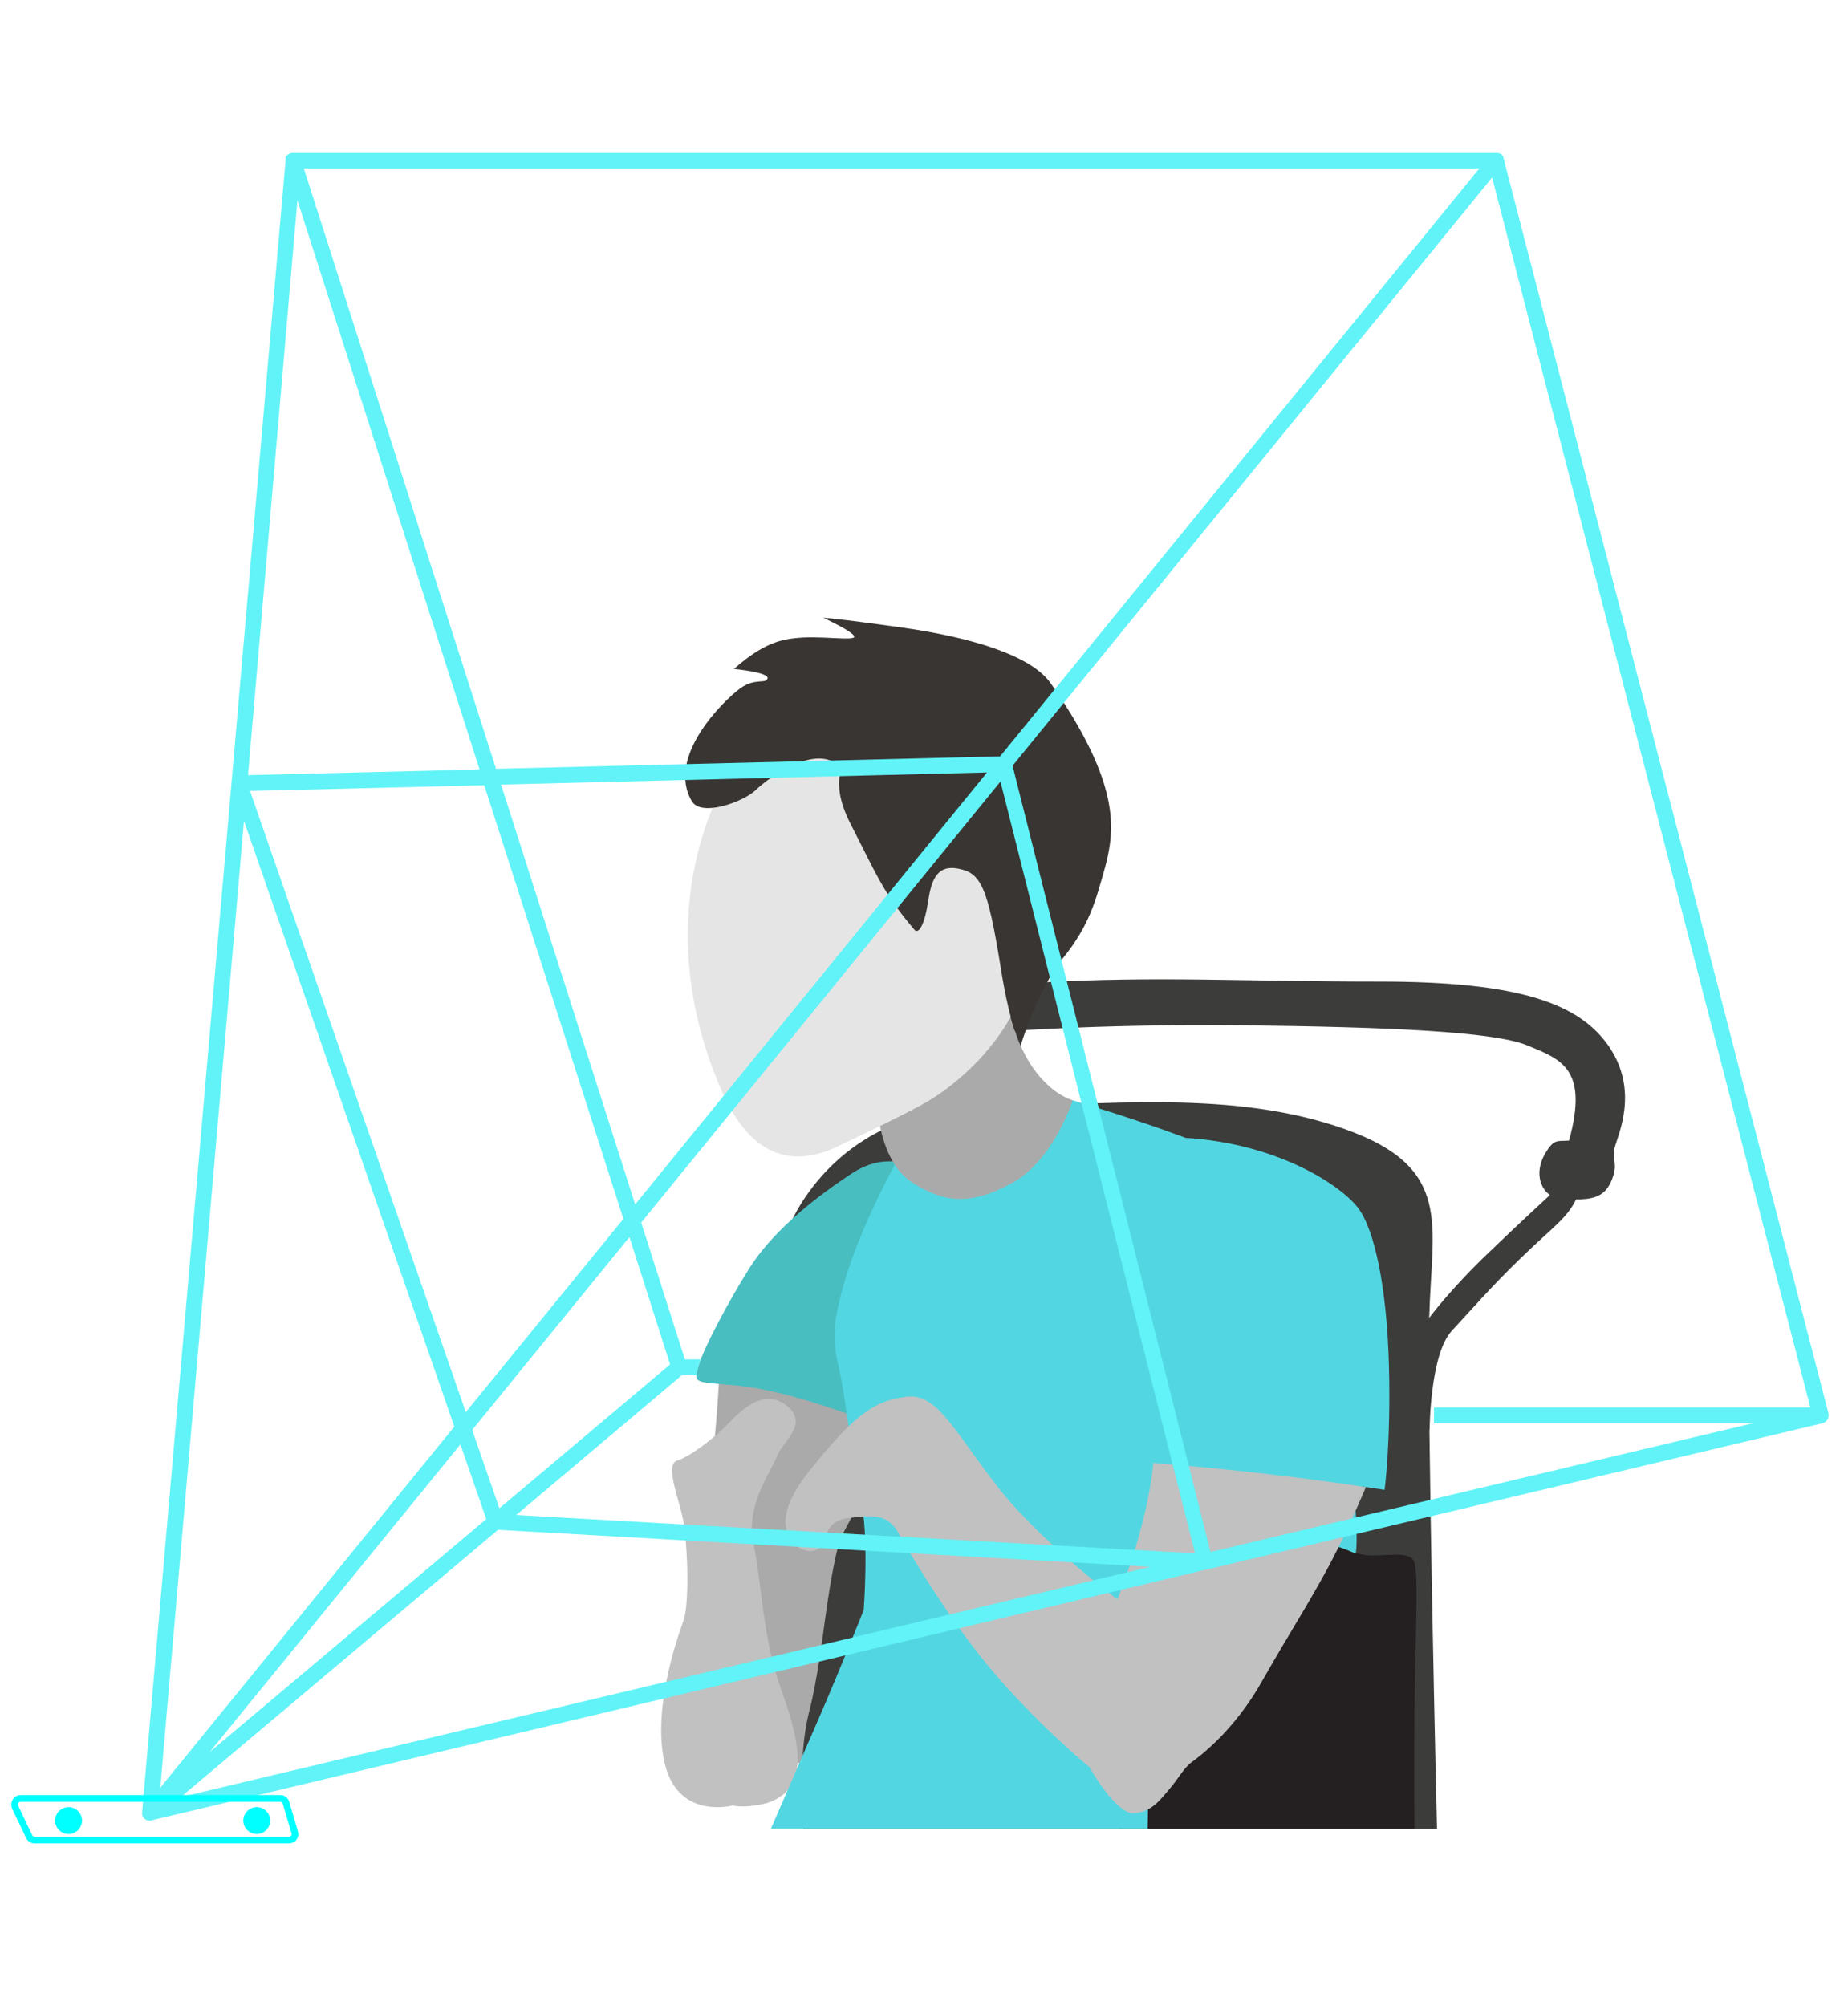
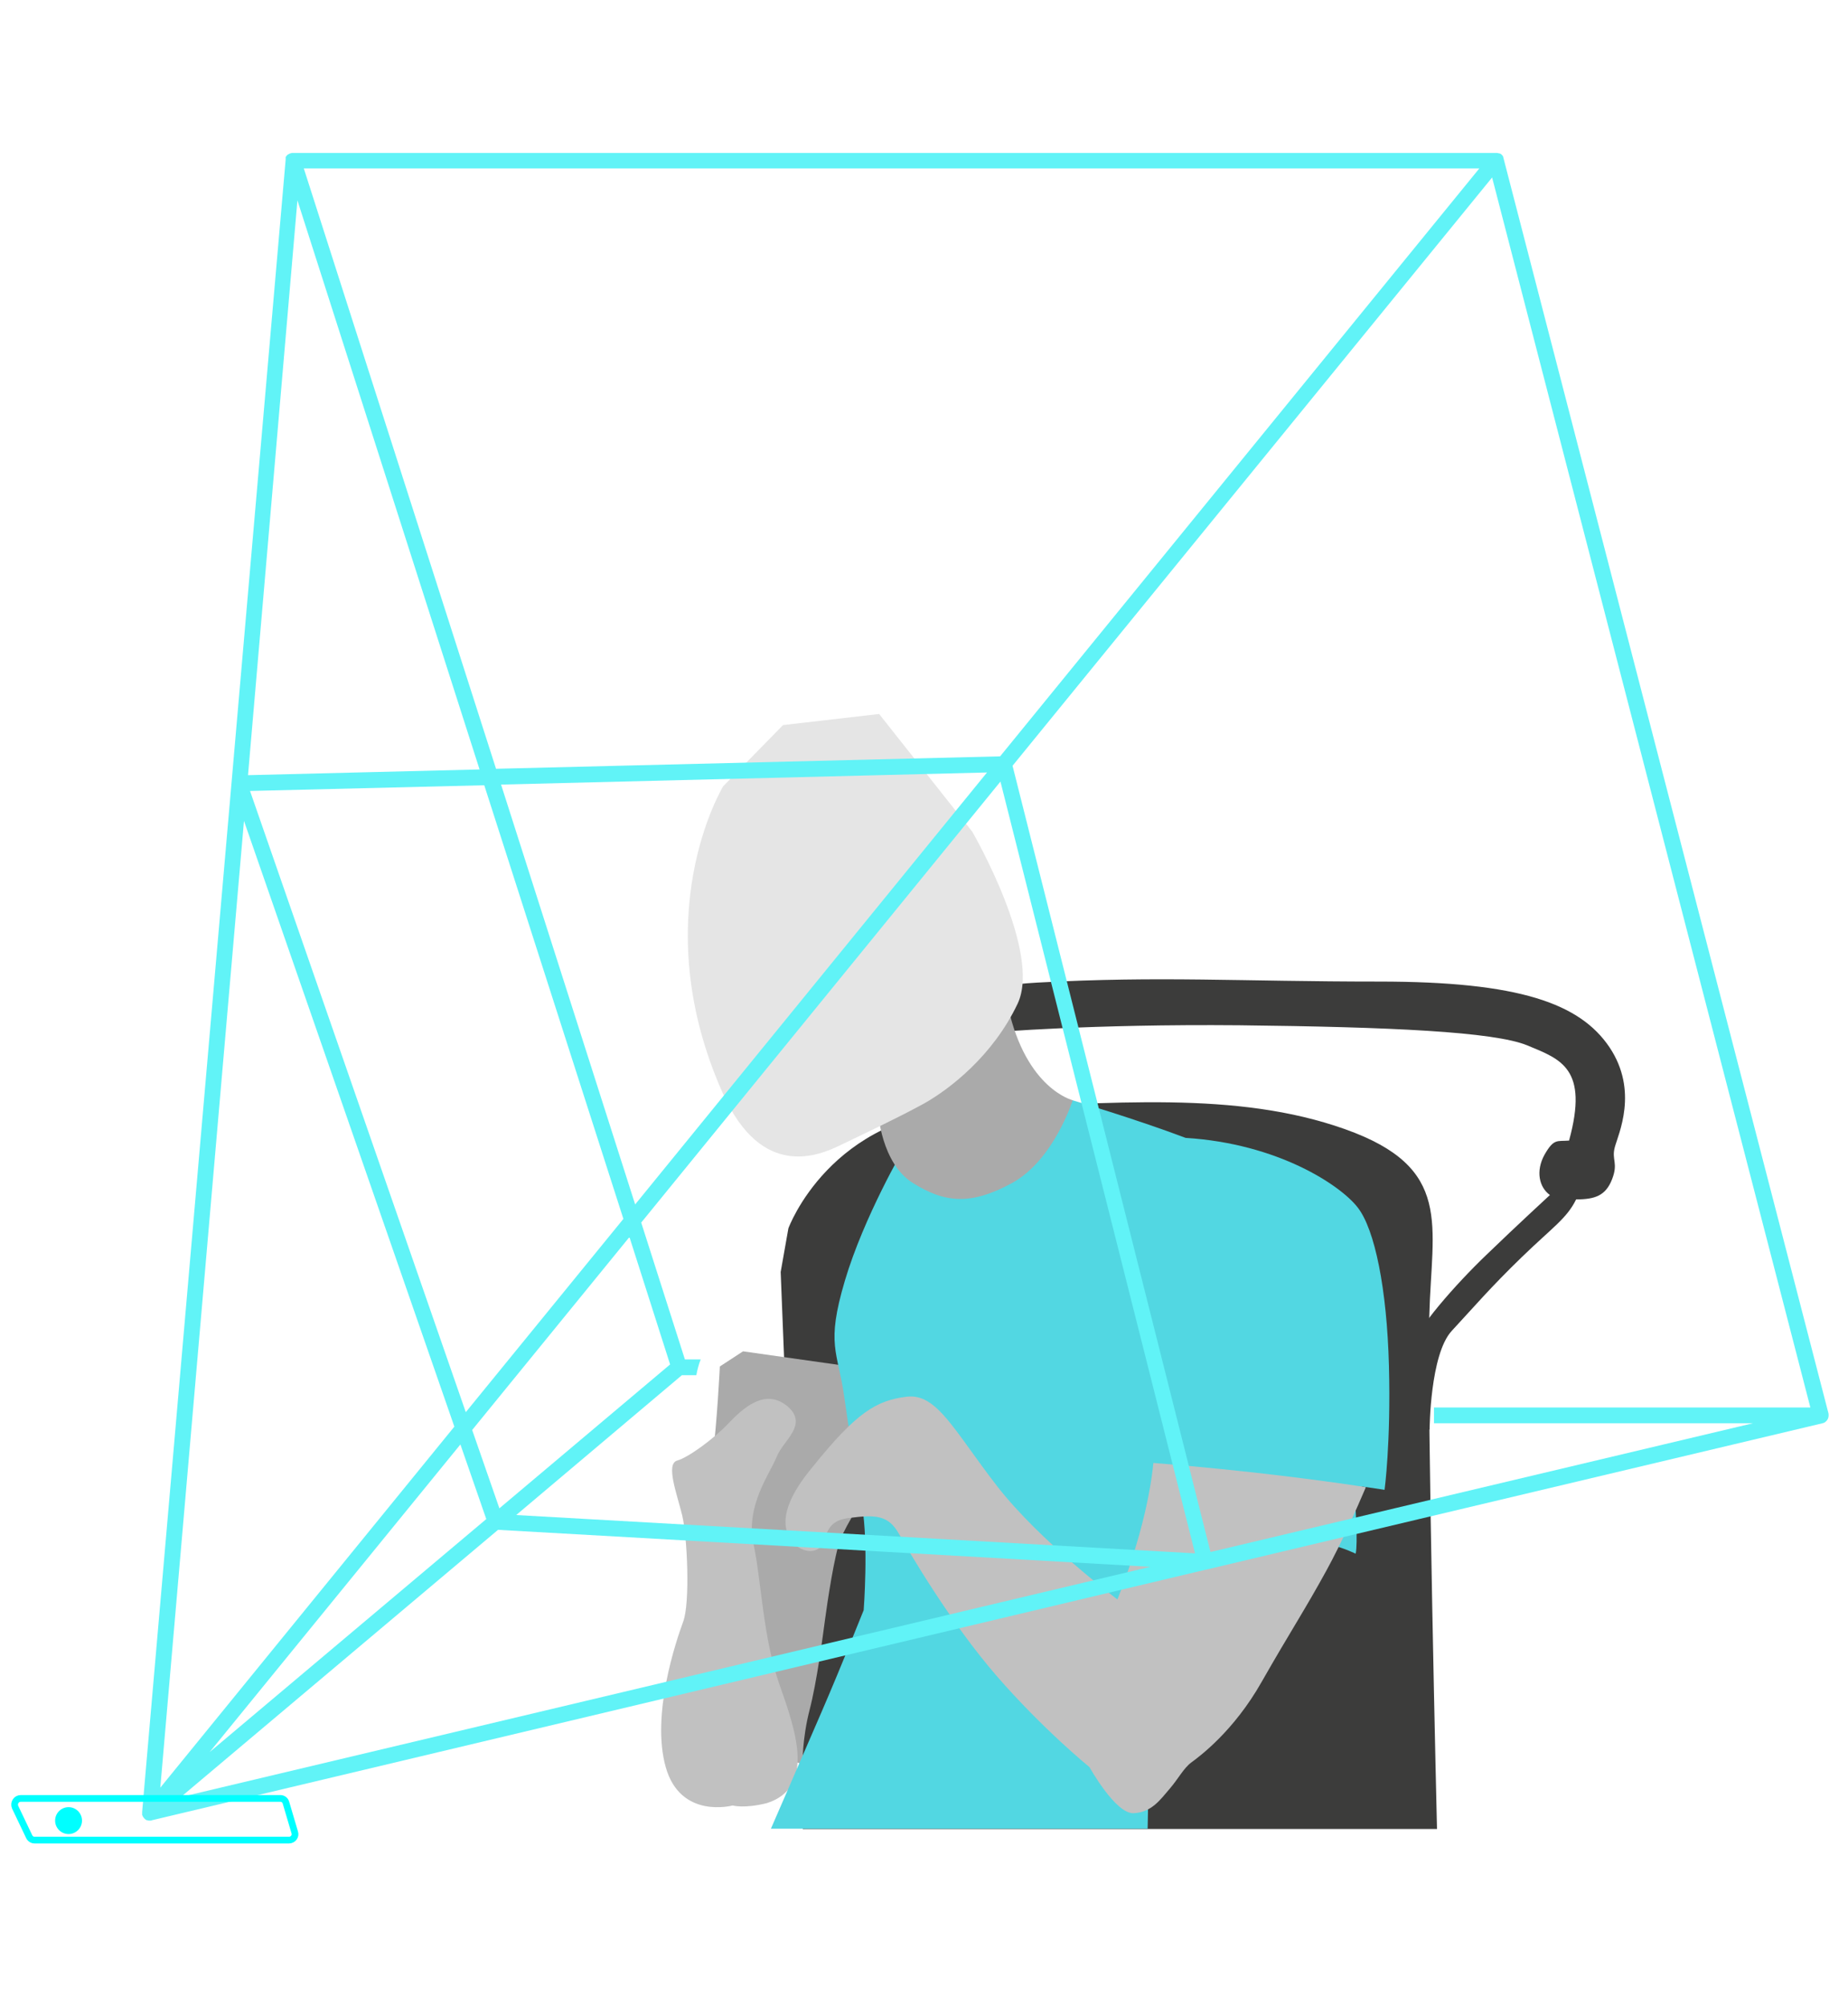
<svg xmlns="http://www.w3.org/2000/svg" version="1.1" baseProfile="tiny" id="Capa_1" x="0px" y="0px" viewBox="0 0 549.9 596.7" xml:space="preserve">
  <path fill="#3C3C3B" d="M234.6,365.4c0,0,12.4-34,54.3-35.6c41.9-1.6,78.9-5.4,111.3,6.1s25.8,28.4,25.1,55.7  c-0.7,27.2,2.3,152.5,2.3,152.5H238.9l-6.6-165.7L234.6,365.4z" />
-   <path fill="#241F20" d="M420.9,544c0,0-0.2-16.2,0-35.9c0.2-19.8,1.3-40.1-0.1-43.5s-8.3-1.6-13.5-1.9c-5.1-0.3-10.5-3.5-10.5-3.5  l-11.4-3.4L333,521.6V544H420.9z" />
  <path fill="#AAAAAA" d="M214.2,406.5c0,0-0.8,16.7-2.3,28.3c-1.5,11.6,2.3,82.5,2.3,82.5l24.6,7.5c0,0-0.1-7.6,2.1-16.1  c2.2-8.5,3.9-21.7,4.6-26.9c0.7-5.2,2.8-19.4,4.6-23.9c1.8-4.5,7.6-13.5,7.6-13.5l-4.8-37.9l-31.8-4.5L214.2,406.5z" />
  <path fill="#C1C1C1" d="M218,537.1c0,0-15.5,4.2-19.9-11.4c-4.4-15.6,3.1-37.6,5.2-43.3s1.2-25.4-0.3-31.6c-1.5-6.2-5-15.3-1.5-16.3  s11-6.6,15.2-11s11-10.9,17.8-5c6,5.4-1.4,9.9-3.4,14.9c-2,5-9.3,14.6-6.9,25.8c2.4,11.2,2.8,28,7.8,42.1c5,14.1,10.5,30.5-3.8,35.1  C221.4,538.1,218,537.1,218,537.1z" />
  <path fill="#3C3C3B" d="M425.4,425.3c0,0,0.1-22.4,6.6-29.4c6.5-7,11.5-12.9,20.8-21.9c9.3-9,13.4-11.5,16.2-17.2  c5.6,0,8.8-1.1,10.7-6c1.9-4.9-0.2-5.7,0.8-9.5s7.2-16.7-1.6-29.8c-8.8-13-26.8-19.5-68.5-19.5s-65-1.7-101.6,0.3  c-36.6,2-13.3,14.8-13.3,14.8s28.6-2.5,73.3-2.1c44.7,0.5,75.8,1.9,85.7,6c9.9,4.1,18.3,6.8,12.4,28.3c-3.6,0.3-4.5-0.7-7.3,4.2  c-2.7,4.9-1.6,9.7,1.6,12c0,0-10,9.2-18.9,17.8c-8.9,8.5-21.5,22.7-21.5,26.9c0,4.2-2.4,22.9-2.4,22.9L425.4,425.3z" />
-   <path fill="#48BEC1" d="M253.6,421.1c0,0-19.8-7.4-33.1-8.8c-13.3-1.4-14.3-0.2-12.7-5.8c1.6-5.6,9.4-20.1,15.3-29.4  c5.9-9.3,16.7-19.1,30.5-28.1c13.8-9,24.6,2.1,24.6,2.1l-15.7,32.2l-7.1,29.9L253.6,421.1z" />
  <path fill="#52D7E2" d="M312.5,328.7l6.6-1.4c0,0,18.6,5.5,33.7,11.2c27.5,1.7,46.1,14.1,51.2,20.7c5.1,6.5,8.7,24.2,9.3,47.1  c0.6,22.9-1.3,36.9-1.3,36.9l-6.7-1l-2,5.6c0,0,0.8,11.2,0.1,14.4c0,0-3.5-1.7-6.9-2.5c-3.4-0.8-7.5,8.8-7.5,8.8l-47.3,65l-0.2,10.5  H229.4c0,0,9.1-20.9,15.1-34.8c6-13.9,12.5-30.2,12.5-30.2s1.5-19.6-0.5-31.2c-2.1-11.7-3.4-18.9-5.3-32.4s-5.5-15.2,0.2-34.4  s17.7-39.6,17.7-39.6L312.5,328.7z" />
  <path fill="#AAAAAA" d="M261.3,330.9c0,0,0.9,15.1,10.3,21s17.2,6.8,29.6,0c12.4-6.8,18-24.6,18-24.6s-13.8-3.3-19.2-27.6  s-26.4,18.7-26.4,18.7L261.3,330.9z" />
  <path fill="#E5E5E5" d="M215.2,233.9c0,0-23.7,38.8,0,91.6c11.6,25.6,28.6,18.2,34.8,15.2s17.5-8.3,25.1-12.5  c7.6-4.3,20.4-14.2,27.7-29.6c7.3-15.4-13.5-51.2-13.5-51.2l-27.7-35l-28.6,3.3L215.2,233.9z" />
-   <path fill="#393532" d="M218.4,199c0,0,10.5,1,10,2.8c-0.5,1.8-3.8-0.3-8.3,3.1c-4.5,3.3-22.1,20.2-14.2,33.5  c2.9,4.7,15.3,0.1,18.9-3.3c3.6-3.5,14.6-11.4,21.9-9c7.3,2.4-1.2,4.2,6.5,19.2c7.7,15,9.8,20.7,19.1,31.5c1.3,0.9,2.9-2.3,3.8-8.2  c0.9-5.9,2.2-11.5,9-10.2c6.8,1.3,8.8,5.1,12.8,30.2c2.7,16.8,5.8,22.5,5.8,22.5s4.9-16.6,12.7-26.2c7.8-9.6,9.7-17.3,12.1-25.7  c2.4-8.4,3.2-15.7,0-26.1c-3.2-10.4-10.1-21.7-15.9-29.9c-5.8-8.2-23.5-13.6-44.1-16.5c-20.6-2.9-23.5-2.9-23.5-2.9s9.2,4.2,9.2,5.6  s-10.7-0.5-18.1,0.5C230.3,190.5,225.1,193.1,218.4,199z" />
  <path fill="#C1C1C1" d="M406.4,442.4c-10.3-1.6-34.1-4.9-63.2-7.2c-1.9,19.5-10.7,40.6-10.7,40.6s-23-17.2-35.8-33.7  c-12.8-16.5-17.9-27.7-26.9-26.6s-14.9,4.6-28,20.9c-10.6,12.7-8.1,18.4-7,20.9s5.4,5.4,8.6,3.5c3.2-1.9,1-8.2,9.1-9.2  c8.2-1.1,11.9-0.8,15,4.7c3.1,5.5,15.3,26.4,29.1,42.3c13.8,15.9,27.6,27.1,27.6,27.1s7.7,13.9,13.1,13.7c5.4-0.2,8.1-4.2,10.7-7.2  s4.2-6.2,6.5-7.9s12.6-9.2,21-24.1c8.5-14.9,12.8-21.3,19.2-33c4.4-8,9.2-18.8,11.7-24.7L406.4,442.4z" />
  <path fill="#61F3F7" d="M544.1,420.5L447.4,47.1c0,0,0,0,0,0c0-0.1-0.1-0.3-0.1-0.4c0,0,0,0,0,0c0,0,0,0,0-0.1  c-0.1-0.1-0.1-0.2-0.2-0.3c0,0-0.1-0.1-0.1-0.1c-0.1-0.1-0.1-0.2-0.2-0.2c0,0,0,0-0.1-0.1c-0.1-0.1-0.2-0.2-0.3-0.2c0,0-0.1,0-0.1,0  c-0.1-0.1-0.2-0.1-0.3-0.1c0,0-0.1,0-0.1,0c-0.1,0-0.2-0.1-0.4-0.1c0,0,0,0,0,0c-0.1,0-0.2,0-0.3,0h-358c0,0-0.1,0-0.1,0  c-0.1,0-0.1,0-0.2,0c-0.1,0-0.2,0-0.3,0.1c0,0-0.1,0-0.1,0c0,0,0,0-0.1,0c-0.1,0-0.2,0.1-0.2,0.1c-0.1,0-0.1,0.1-0.2,0.1  c-0.1,0-0.1,0.1-0.2,0.1c-0.1,0-0.1,0.1-0.2,0.1c-0.1,0.1-0.1,0.1-0.2,0.2c0,0-0.1,0.1-0.1,0.1c-0.1,0.1-0.1,0.2-0.2,0.3  c0,0-0.1,0.1-0.1,0.1C85,46.7,85,46.8,85,46.9c0,0,0,0.1,0,0.1c0,0.1,0,0.2,0,0.3c0,0.1,0,0.1,0,0.2c0,0,0,0,0,0L42.3,539  c0,0,0,0,0,0.1c0,0.1,0,0.1,0,0.2c0,0.1,0,0.1,0,0.2c0,0.1,0,0.1,0,0.2c0,0.1,0,0.1,0,0.2c0,0.1,0,0.1,0.1,0.2  c0,0.1,0.1,0.1,0.1,0.2c0,0,0,0.1,0,0.1c0,0,0,0.1,0.1,0.1c0,0,0,0.1,0.1,0.1c0,0.1,0.1,0.1,0.1,0.2c0,0,0.1,0.1,0.1,0.1  c0.1,0.1,0.1,0.1,0.2,0.2c0,0,0.1,0.1,0.1,0.1c0.1,0.1,0.2,0.1,0.3,0.2c0,0,0,0,0,0c0.1,0.1,0.2,0.1,0.3,0.1c0,0,0,0,0,0  c0,0,0,0,0.1,0c0.1,0,0.2,0.1,0.3,0.1c0,0,0.1,0,0.1,0c0.1,0,0.3,0,0.4,0c0.2,0,0.4,0,0.5-0.1c0,0,0,0,0,0L359,466.9c0,0,0,0,0.1,0  l183.2-43.5c0.6-0.1,1.1-0.5,1.5-1.1C544.1,421.8,544.2,421.1,544.1,420.5z M521.6,423.4l-161.4,38.3l-58.9-233.9L444,52.8  l94.7,365.9H426.7v4.7H521.6z M140.5,425.4l46.8-57.4l12.1,37.9l-50.8,42.8L140.5,425.4z M144.7,451.9l-82.3,69.3l74.6-91.5  L144.7,451.9z M185.5,362.6l-46.9,57.5L74.4,235.3l69.7-1.7L185.5,362.6z M149.1,233.4l144.6-3.6L189,358.3L149.1,233.4z   M202.9,409.1h4.3c0.3-1.6,0.7-3.2,1.3-4.7l-4.7,0l-13-40.7l106.9-131.2l57.9,229.6l-202-11.4L202.9,409.1z M297.6,225l-150,3.7  L90.4,50.1h349.8L297.6,225z M88.5,59.6l54.2,169.3l-68.9,1.7L88.5,59.6z M72.6,244.2l62.6,180.2L47.7,531.8L72.6,244.2z   M148.2,455.1l194.1,11L53.8,534.6L148.2,455.1z" />
  <path fill="none" stroke="#00FFFF" stroke-width="2" stroke-miterlimit="10" d="M4.5,537.6l4.2,8.8c0.3,0.6,0.9,1,1.6,1H86  c1.2,0,2.1-1.2,1.7-2.3l-2.6-8.8c-0.2-0.8-0.9-1.3-1.7-1.3H6.2C4.8,535,4,536.4,4.5,537.6z" />
  <circle fill="#00FFFF" cx="20.4" cy="541.6" r="4" />
-   <circle fill="#00FFFF" cx="76.4" cy="541.6" r="4" />
  <rect x="-1" y="-1" fill="none" width="551.9" height="598.7" />
</svg>